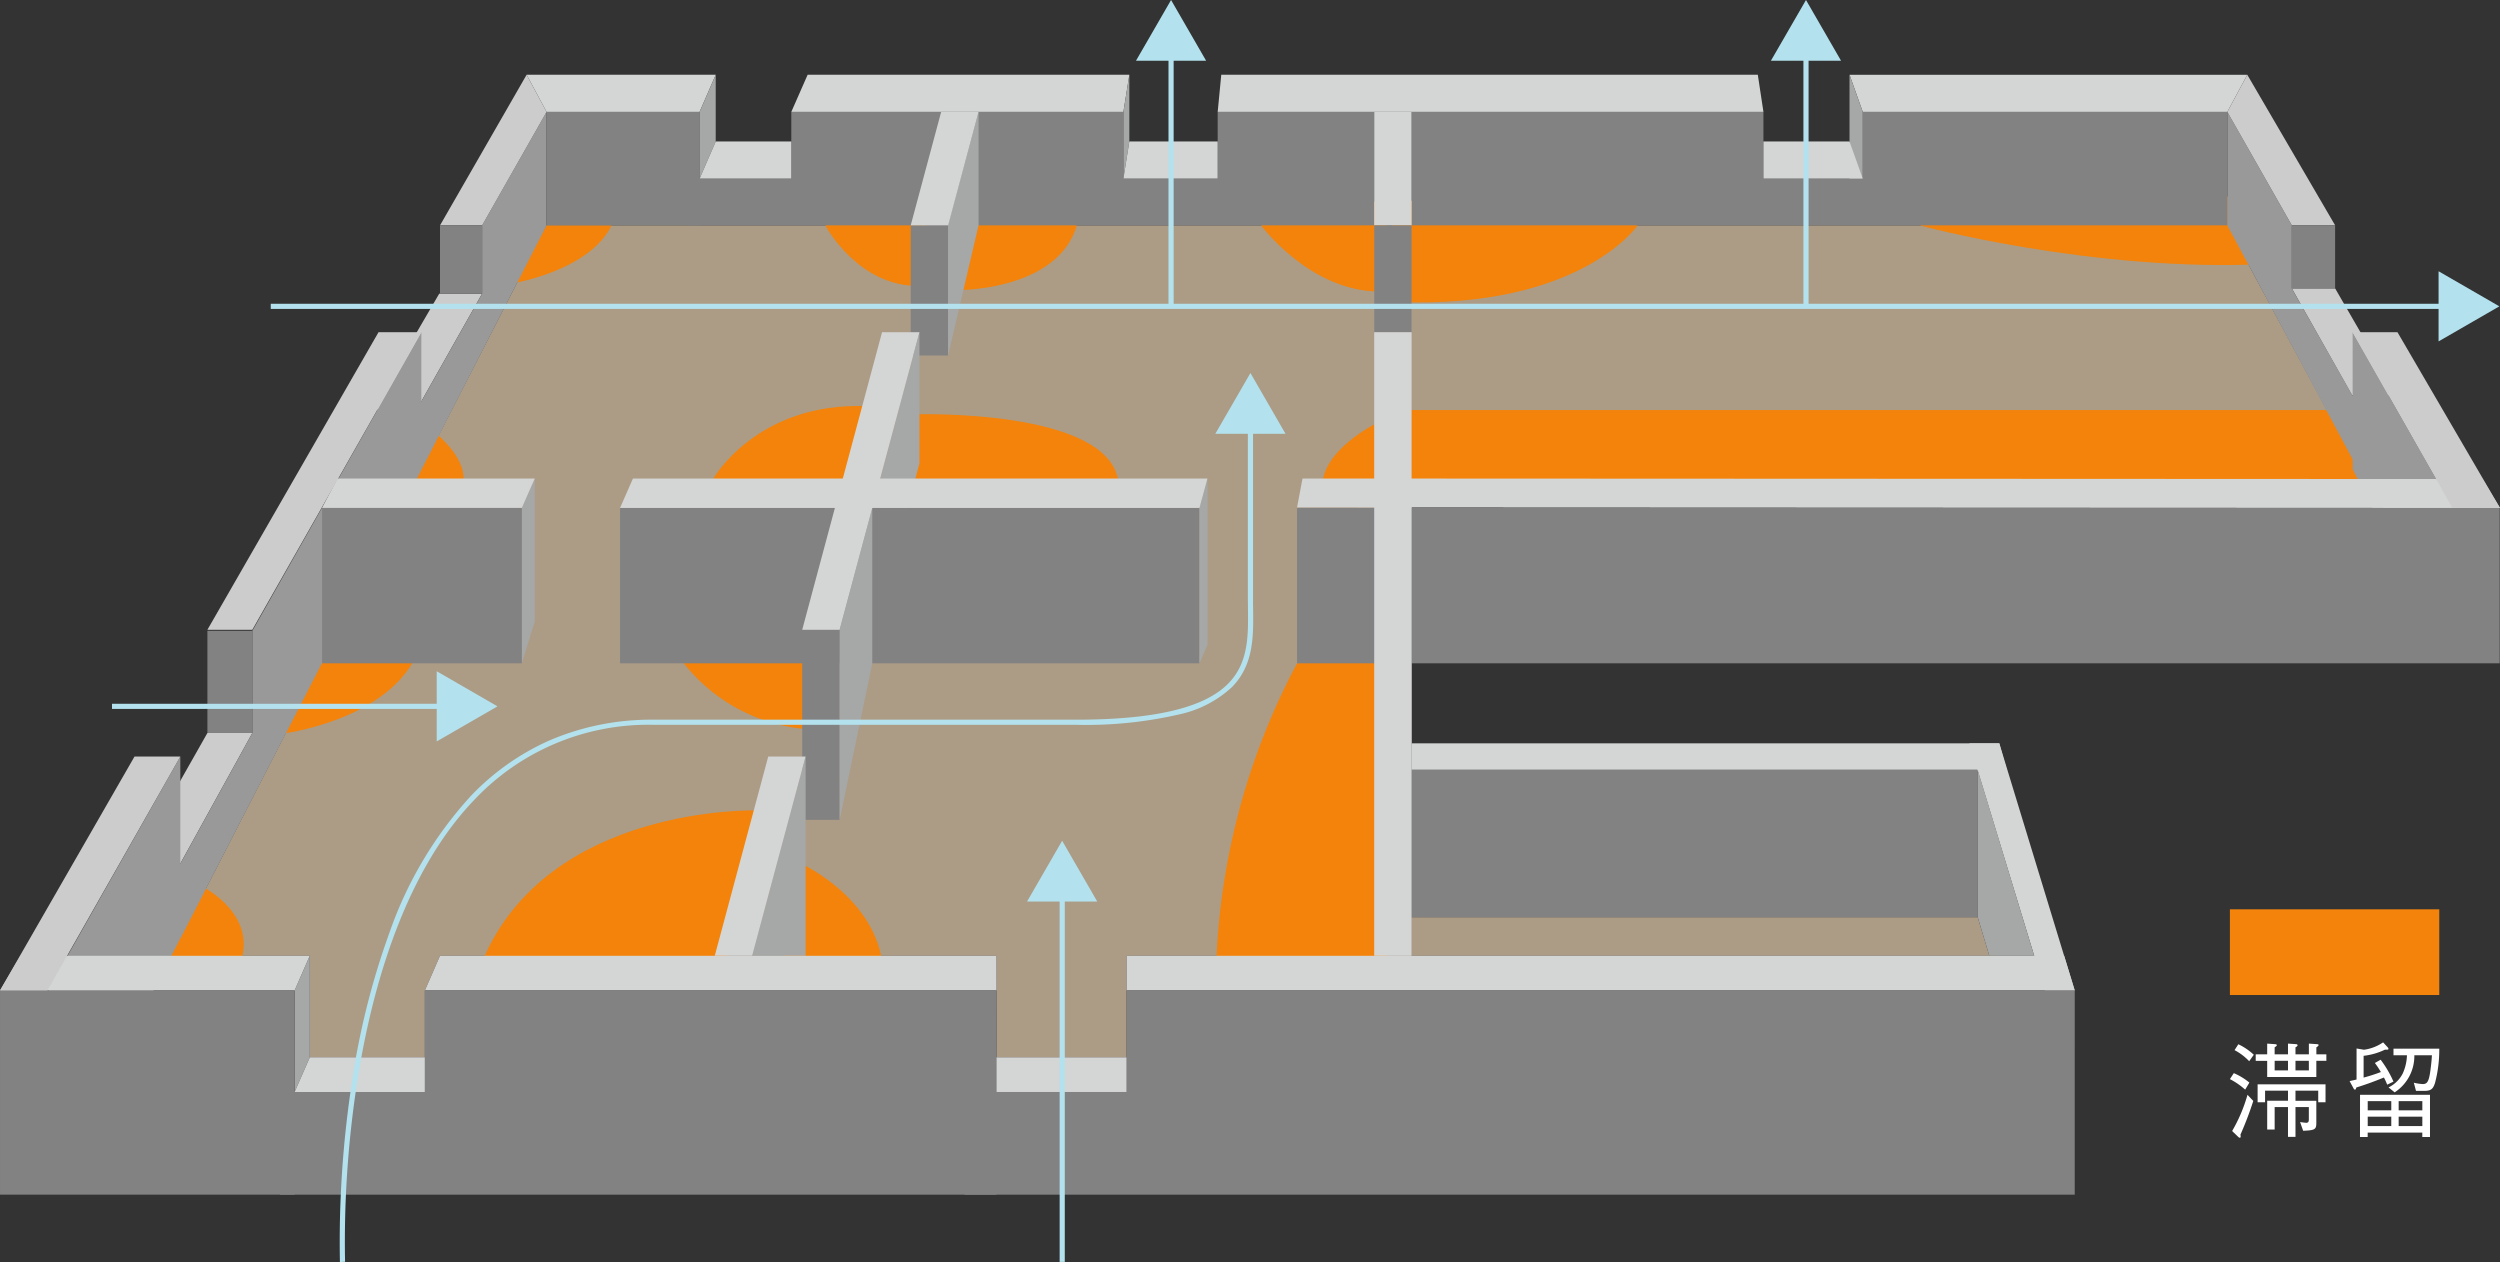
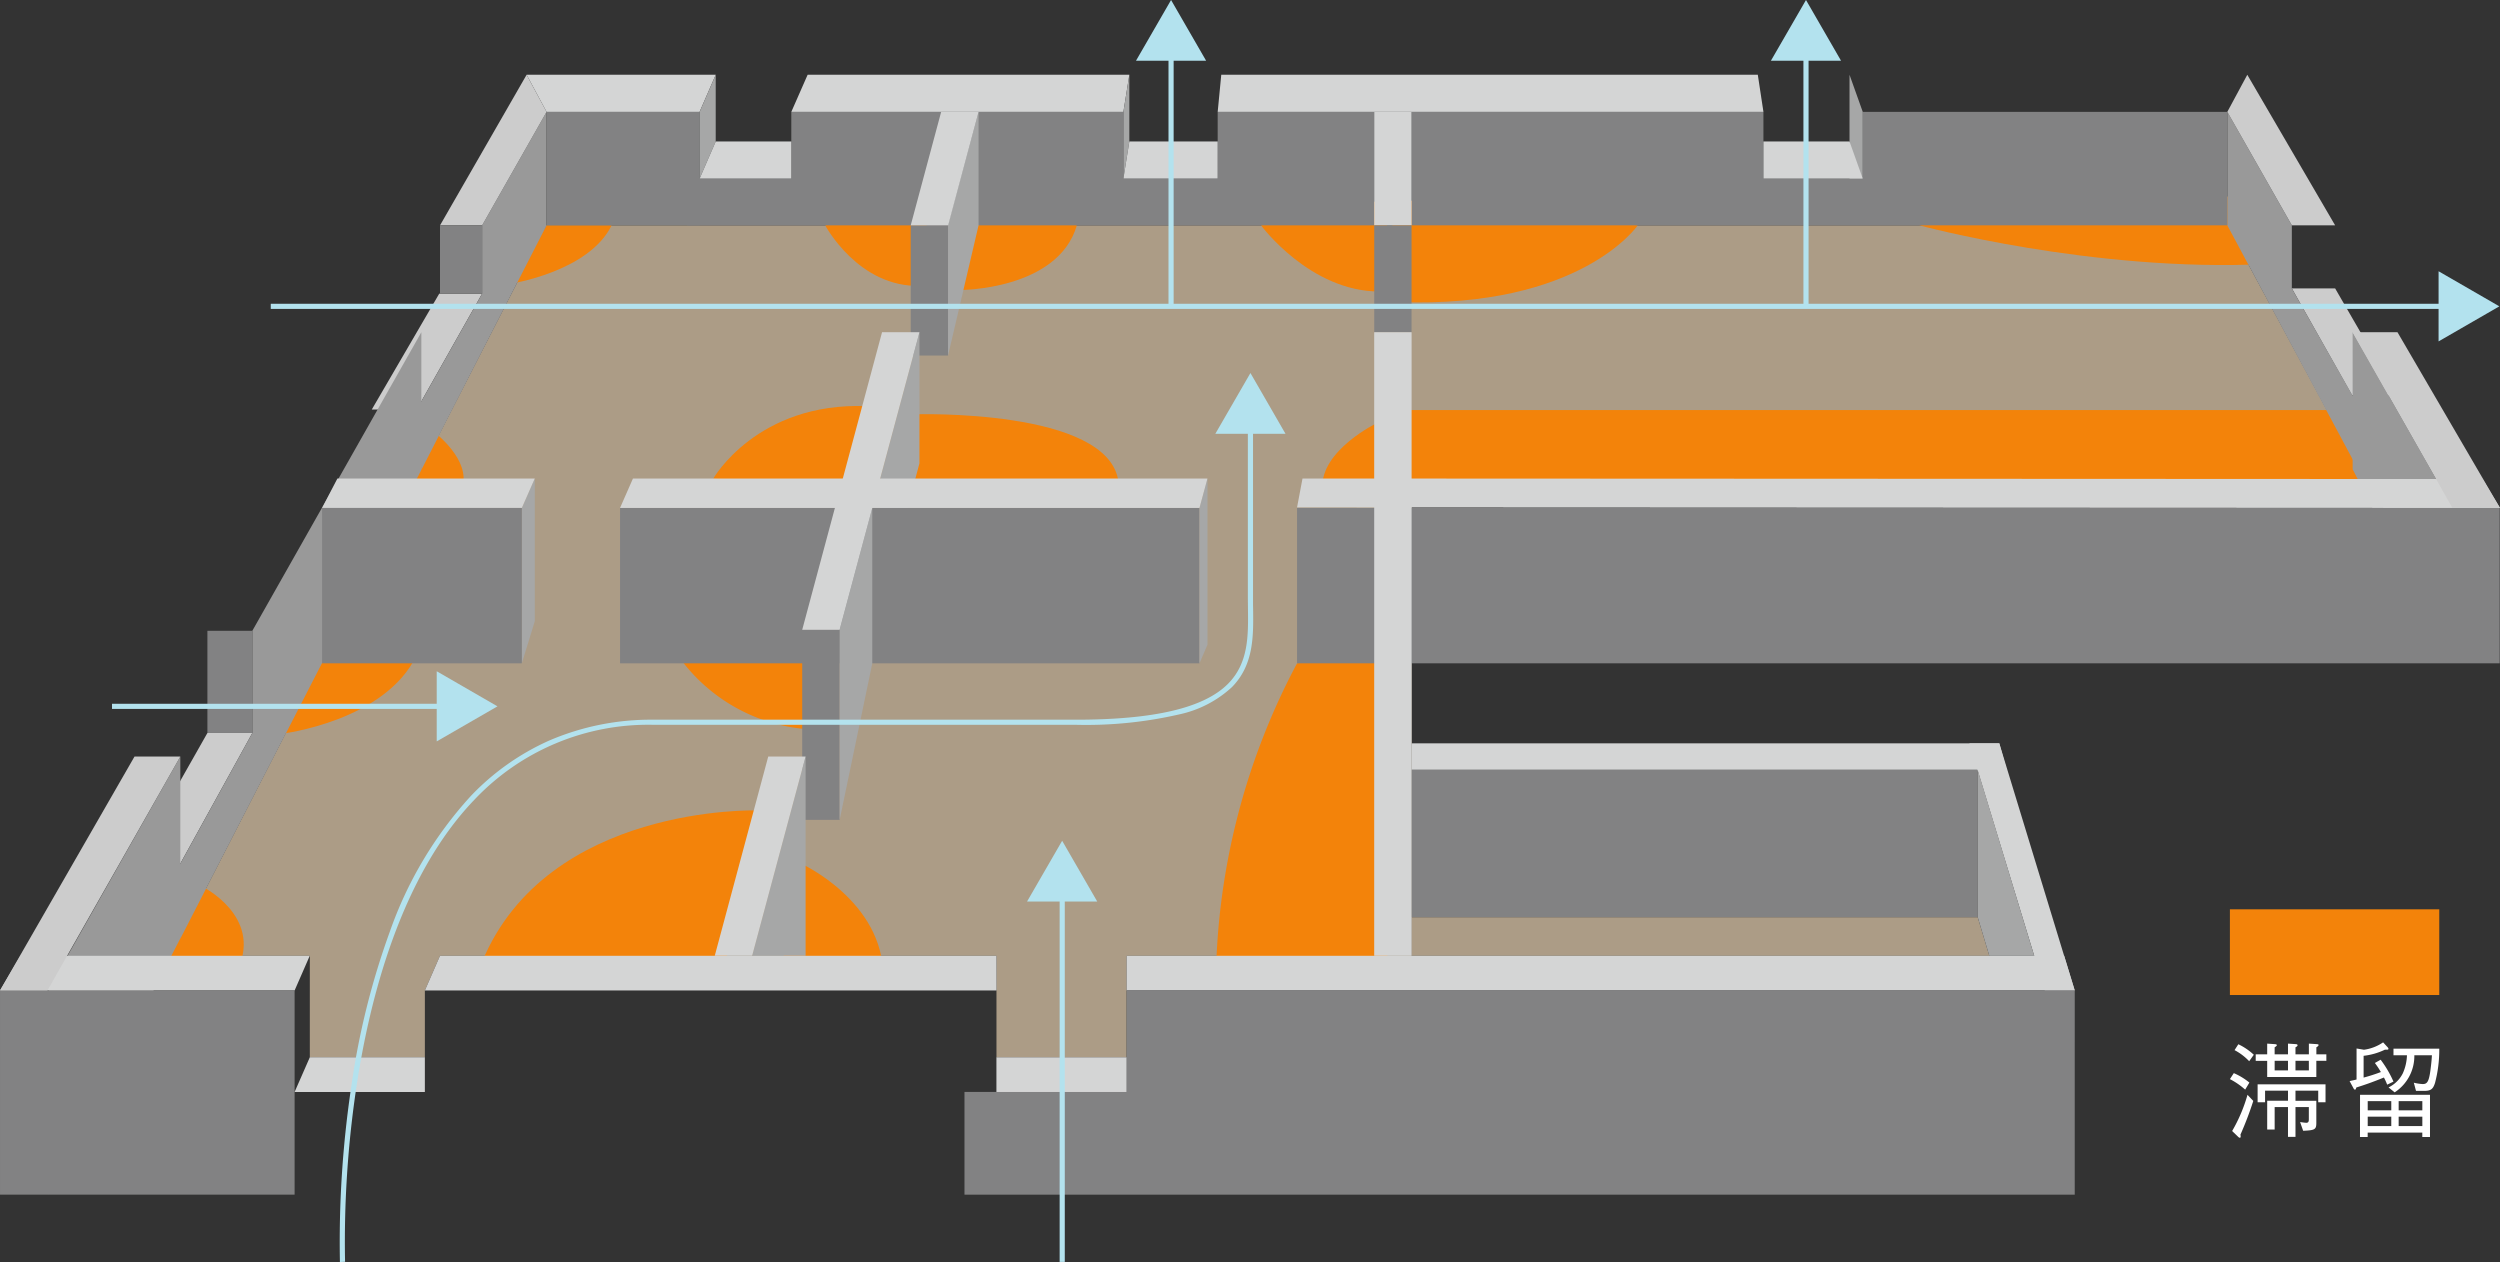
<svg xmlns="http://www.w3.org/2000/svg" width="270.272" height="136.436" viewBox="0 0 270.272 136.436">
  <rect x="0" y="0" width="270.272" height="136.436" fill="#333333" stroke="none" />
  <g transform="translate(-626.612 -183.293)">
    <g transform="translate(626.612 183.293)">
      <path d="M762.745,235.336H700.288v-4.172h61.2Z" transform="translate(-547.684 -132.009)" fill="#fde3be" opacity="0.6" />
      <path d="M676.115,195.053l-40.557,78.968h14.964V285h12.437v-7.227l1.634-3.75h60.162V285h14.071V274.021h30.807V222.7L872.6,222.49l-14.784-27.438Z" transform="translate(-617.028 -170.694)" fill="#fde3be" opacity="0.6" />
      <path d="M701.585,205.358s-6.177,2.974-5.949,7.092l6.179.23Z" transform="translate(-552.674 -159.654)" fill="#f3830a" />
      <path d="M698.853,218.623a74.636,74.636,0,0,0-8.782,35.017h18.55V217.252Z" transform="translate(-558.63 -146.912)" fill="#f3830a" />
      <path d="M669.767,228.4s8.741,4.035,8.741,12.1H667.3Z" transform="translate(-583.024 -134.965)" fill="#f3830a" />
      <path d="M681.467,225.593s-22.623-.671-29.692,16.361l26.106,1.121Z" transform="translate(-599.655 -137.981)" fill="#f3830a" />
      <path d="M640.58,229.595s6.276,3.138,3.809,8.741l-10.309-.224Z" transform="translate(-618.612 -133.689)" fill="#f3830a" />
      <path d="M641.33,227.4s11.2-1.344,14.565-8.517l-11.651-2.715Z" transform="translate(-610.845 -148.078)" fill="#f3830a" />
      <path d="M662.214,218.5a18.88,18.88,0,0,0,14.346,7.4l.673-8.743Z" transform="translate(-588.472 -147.022)" fill="#f3830a" />
      <path d="M651.887,205.9s3.811,2.912,2.914,5.827l-7.844-.224Z" transform="translate(-604.817 -159.077)" fill="#f3830a" />
      <path d="M663.838,212.343s4.706-8.293,16.585-7.844l-2.465,8.741Z" transform="translate(-586.732 -160.593)" fill="#f3830a" />
      <path d="M653.233,201.377s8.517-1.276,10.982-6.324h-7.034Z" transform="translate(-598.093 -170.694)" fill="#f3830a" />
      <path d="M669.681,196.3s3.585,6.771,10.311,6.547l.895-8.967Z" transform="translate(-580.473 -171.945)" fill="#f3830a" />
      <path d="M676.715,203.315s10.582.031,12.643-6.995l-11.9-2.45Z" transform="translate(-572.938 -171.961)" fill="#f3830a" />
      <path d="M692.429,196.557s5.265,7.158,12.815,7.158l1.143-10.066Z" transform="translate(-556.103 -172.198)" fill="#f3830a" />
      <path d="M675.852,204.924s21.121-.69,22.115,7.32l-25.09,1.145Z" transform="translate(-577.048 -160.135)" fill="#f3830a" />
      <rect width="105.478" height="8.695" transform="translate(151.886 44.331)" fill="#f3830a" />
      <path d="M725.937,196.557s-6.1,8.991-25.854,8.3l-.915-11.21Z" transform="translate(-548.884 -172.198)" fill="#f3830a" />
      <path d="M726.784,196.676s18.762,5.1,37.523,4.184l-3.888-7.322Z" transform="translate(-519.299 -172.317)" fill="#f3830a" />
      <path d="M750.912,198.345h-4.68l6.511,11.558H757.6Z" transform="translate(-498.465 -167.167)" fill="#ccc" />
      <path d="M646.664,221.55h-4.857l-8.449,14.912h5.081Z" transform="translate(-619.385 -142.308)" fill="#ccc" />
      <path d="M657.943,198.619h-4.633l-7.293,12.526h4.857Z" transform="translate(-605.823 -166.874)" fill="#ccc" />
      <g transform="translate(5.266 35.917)">
        <path d="M629.154,247.91v22.2l14.228-27.669V222.78Z" transform="translate(-629.154 -176.906)" fill="#999" />
        <path d="M662.6,200.633l-18.275,32.279v11.046L635.541,259.9l1,6.3L662.6,215.515Z" transform="translate(-622.313 -200.633)" fill="#999" />
      </g>
      <g transform="translate(240.793 12.095)">
        <path d="M742.865,189.132V201.4l13.876,25.912.489-6.064-7.391-13.028V201.4Z" transform="translate(-742.865 -189.132)" fill="#999" />
        <path d="M760.208,219.631l-10.8-19v14.814l2.149,4.184Z" transform="translate(-735.86 -176.812)" fill="#999" />
      </g>
      <path d="M662.4,189.132,655.432,201.4v7.387l-7.069,12.526.5,6.527L662.4,201.4Z" transform="translate(-603.311 -177.037)" fill="#999" />
      <rect width="4.039" height="14.082" transform="translate(98.456 24.357)" fill="#828283" />
      <path d="M676.781,200.633V214.8l-4.212,15.767V216.4Z" transform="translate(-577.38 -164.716)" fill="#a6a7a7" />
      <rect width="62.641" height="16.796" transform="translate(67.032 54.914)" fill="#828283" />
      <rect width="130.014" height="16.796" transform="translate(140.224 54.914)" fill="#828283" />
      <rect width="16.545" height="12.263" transform="translate(59.088 12.095)" fill="#828283" />
      <path d="M736.747,201.4H662.484v-5.049h11.248v-7.215h35.9v7.215h10.194v-7.215h16.921Z" transform="translate(-588.184 -177.037)" fill="#828283" />
      <path d="M788.477,201.4H700.289V189.132h38.035v7.215h10.74v-7.215h39.413Z" transform="translate(-547.683 -177.037)" fill="#828283" />
      <rect width="61.203" height="15.936" transform="translate(152.604 83.218)" fill="#828283" />
      <path d="M729.4,222.092l8.153,26.713h3.234l-8.153-26.713Z" transform="translate(-516.493 -141.728)" fill="#d4d5d5" />
      <path d="M729.837,239.406l1.253,4.173h4.855l-6.108-20.109Z" transform="translate(-516.029 -140.252)" fill="#a6a7a7" />
      <path d="M700.289,224.945h64.328l-.79-2.853H700.289Z" transform="translate(-547.684 -141.728)" fill="#d4d5d5" />
      <rect width="4.043" height="12.263" transform="translate(148.563 12.095)" fill="#d4d5d5" />
      <rect width="4.048" height="20.548" transform="translate(86.726 68.086)" fill="#828283" />
      <rect width="4.033" height="11.558" transform="translate(148.569 24.359)" fill="#828283" />
      <path d="M690.082,208.268v17.97l-.865,2.011v-16.8Z" transform="translate(-559.544 -156.537)" fill="#a6a7a7" />
      <path d="M655.25,208.268V223.69l-1.4,4.559v-16.8Z" transform="translate(-597.435 -156.537)" fill="#a6a7a7" />
-       <path d="M643.633,233.178v10.977l-1.644,3.75V236.928Z" transform="translate(-610.139 -129.851)" fill="#a6a7a7" />
      <path d="M671.648,222.781v21.536H665.87Z" transform="translate(-584.556 -140.99)" fill="#a6a7a7" />
      <path d="M673.965,209.8v16.8l-3.528,16.924V222.977Z" transform="translate(-579.663 -154.89)" fill="#a6a7a7" />
      <path d="M679.392,189.132V201.4l-3.3,14.082V201.307Z" transform="translate(-573.601 -177.037)" fill="#a6a7a7" />
      <path d="M704.457,187.195H669.678l-1.764,4.012h35.9Z" transform="translate(-582.366 -179.112)" fill="#d4d5d5" />
      <path d="M748.559,187.195H690.554l-.386,4.012h59Z" transform="translate(-558.525 -179.112)" fill="#d4d5d5" />
-       <path d="M724.578,191.207h39.411l2.16-4.012h-43Z" transform="translate(-523.197 -179.112)" fill="#d4d5d5" />
      <path d="M674.544,187.195H654.1l2.158,4.012H672.8Z" transform="translate(-597.168 -179.112)" fill="#d4d5d5" />
      <path d="M710.583,233.178H650.421l-1.634,3.75h61.8Z" transform="translate(-602.856 -129.851)" fill="#d4d5d5" />
      <path d="M685.415,236.928h102.5l-1.144-3.75H685.415Z" transform="translate(-563.617 -129.851)" fill="#d4d5d5" />
      <path d="M660.1,233.178H628.831l-2.218,3.75h31.848Z" transform="translate(-626.611 -129.851)" fill="#d4d5d5" />
      <path d="M694.31,211.392l130.049.059-1.89-3.125L694.9,208.267Z" transform="translate(-554.088 -156.537)" fill="#d4d5d5" />
      <rect width="4.043" height="67.41" transform="translate(148.563 35.917)" fill="#d4d5d5" />
      <path d="M681.481,189.132h-4.043L674.146,201.4h4.046Z" transform="translate(-575.69 -177.037)" fill="#d4d5d5" />
      <path d="M663.918,244.316h4.042l5.778-21.536H669.7Z" transform="translate(-586.647 -140.99)" fill="#d4d5d5" />
      <path d="M677.114,200.633,668.483,232.8h4.042l8.634-32.169Z" transform="translate(-581.757 -164.716)" fill="#d4d5d5" />
      <rect width="31.848" height="22.073" transform="translate(0.001 107.077)" fill="#828283" />
      <path d="M796.98,257.062H676.952v-11.1h17.53V234.989h102.5Z" transform="translate(-572.683 -127.911)" fill="#828283" />
-       <path d="M718.679,257.062H641.23v-11.1h15.654V234.989h61.8Z" transform="translate(-610.952 -127.911)" fill="#828283" />
      <path d="M660.372,208.268h62.108l-.865,3.183H658.974Z" transform="translate(-591.943 -156.537)" fill="#d4d5d5" />
      <path d="M645.08,208.268h21.338l-1.4,3.183H643.423Z" transform="translate(-608.603 -156.537)" fill="#d4d5d5" />
      <rect width="21.592" height="16.796" transform="translate(34.822 54.914)" fill="#828283" />
      <path d="M664.869,187.195v7.215l-1.742,4.013v-7.215Z" transform="translate(-587.494 -179.112)" fill="#a6a7a7" />
      <path d="M685.889,187.195v7.215l-.643,4.013v-7.215Z" transform="translate(-563.798 -179.112)" fill="#a6a7a7" />
      <path d="M723.146,187.195v11.228h1.432v-7.215Z" transform="translate(-523.197 -179.112)" fill="#a6a7a7" />
      <path d="M673.042,194.691h-9.915l1.742-4.013h8.173Z" transform="translate(-587.494 -175.381)" fill="#d4d5d5" />
      <path d="M695.44,194.691H685.247l.643-4.013h9.551Z" transform="translate(-563.798 -175.381)" fill="#d4d5d5" />
      <path d="M718.652,194.691h10.74l-1.432-4.013h-9.308Z" transform="translate(-528.011 -175.381)" fill="#d4d5d5" />
      <path d="M643.633,238.477H656.07v3.75H641.989Z" transform="translate(-610.139 -124.174)" fill="#d4d5d5" />
      <rect width="14.076" height="3.75" transform="translate(107.722 114.303)" fill="#d4d5d5" />
      <path d="M690.168,189.133" transform="translate(-558.526 -177.036)" fill="#828283" />
      <path d="M661.1,191.207l-2.16-4.012-9.359,16.276h4.553Z" transform="translate(-602.009 -179.112)" fill="#ccc" />
      <g transform="translate(240.792 8.083)">
        <path d="M745.025,187.195l-2.16,4.012,6.974,12.263h4.681Z" transform="translate(-742.865 -187.195)" fill="#ccc" />
        <path d="M765.338,219.631l-11.083-19H749.4l10.8,19Z" transform="translate(-735.859 -172.799)" fill="#ccc" />
      </g>
      <g transform="translate(0 35.917)">
        <path d="M626.612,248.067h5.128l14.365-25.287h-4.952Z" transform="translate(-626.612 -176.906)" fill="#ccc" />
-         <path d="M660.569,200.633h-4.633l-18.5,32.169h4.857Z" transform="translate(-615.015 -200.633)" fill="#ccc" />
      </g>
      <rect width="4.553" height="7.387" transform="translate(47.568 24.359)" fill="#828283" />
      <rect width="4.857" height="11.046" transform="translate(22.423 68.195)" fill="#828283" />
-       <rect width="4.679" height="6.82" transform="translate(247.767 24.359)" fill="#828283" />
      <path d="M644.226,297.805a113.7,113.7,0,0,1,1.25-19.114,82.615,82.615,0,0,1,4.127-16.548,42.542,42.542,0,0,1,8.767-14.709,26.666,26.666,0,0,1,8.474-6,27.8,27.8,0,0,1,11.283-2.258h45.657c8.494,0,13.882-1.275,16.471-3.9,2.214-2.243,2.175-5.219,2.138-8.1,0-.365-.01-.743-.01-1.111V203.756h.557v22.308c0,.364,0,.74.01,1.1.039,2.993.079,6.088-2.3,8.5a12.157,12.157,0,0,1-5.738,2.95,44.884,44.884,0,0,1-11.13,1.114H678.127a25.857,25.857,0,0,0-19.354,8.091c-7.918,8.24-11.3,21.376-12.745,30.944a113.119,113.119,0,0,0-1.246,19.02Z" transform="translate(-607.478 -161.37)" fill="#b3e2ee" />
      <path d="M237.36.278H0V-.278H237.36Z" transform="translate(29.271 33.118)" fill="#b3e2ee" />
      <path d="M37.615.278H0V-.278H37.615Z" transform="translate(12.11 76.362)" fill="#b3e2ee" />
      <path d="M.278,31.232H-.278V0H.278Z" transform="translate(126.603 1.888)" fill="#b3e2ee" />
      <path d="M.278,31.232H-.278V0H.278Z" transform="translate(195.244 1.888)" fill="#b3e2ee" />
      <path d="M.278,43.93H-.278V0H.278Z" transform="translate(114.834 92.494)" fill="#b3e2ee" />
      <path d="M676.715,198.43" transform="translate(-572.938 -167.076)" fill="#f89a27" />
      <path d="M649.406,225.911l6.568-3.79-6.567-3.793Z" transform="translate(-602.193 -145.759)" fill="#b3e2ee" />
      <path d="M753.891,205.033l6.569-3.79-6.567-3.793Z" transform="translate(-490.26 -168.125)" fill="#b3e2ee" />
      <path d="M693.487,189.861l-3.79-6.568-3.793,6.567Z" transform="translate(-563.094 -183.293)" fill="#b3e2ee" />
      <path d="M697.629,209.33l-3.79-6.568-3.793,6.567Z" transform="translate(-558.656 -162.435)" fill="#b3e2ee" />
      <path d="M687.8,233.743l-3.79-6.568-3.793,6.567Z" transform="translate(-569.181 -136.282)" fill="#b3e2ee" />
      <path d="M726.626,189.861l-3.79-6.568-3.793,6.567Z" transform="translate(-527.592 -183.293)" fill="#b3e2ee" />
    </g>
    <g transform="translate(840.809 295.984)">
      <g transform="translate(26.875)">
        <path d="M748.513,254.813a7.867,7.867,0,0,0-1.651-1.137l.423-.648a7.125,7.125,0,0,1,1.684,1.023Zm-.511,4.87a1.087,1.087,0,0,1,.023.205c0,.035,0,.126-.091.126-.068,0-.126-.046-.205-.126l-.626-.6a16.943,16.943,0,0,0,1.661-3.915l.625.661A35.873,35.873,0,0,1,748,259.682Zm.944-7.941a6.062,6.062,0,0,0-1.582-1.2l.41-.636a6.552,6.552,0,0,1,1.672,1.137Zm7.26-.046v1.752h-5.313V251.7h-1.241v-.7h1.241v-1.162l.829.058c.147.01.215.044.215.114s-.124.159-.238.226v.764h1.444v-1.162l.855.058c.046,0,.18.023.18.114s-.091.159-.226.226v.764H755.4v-1.162l.866.058c.1.01.182.023.182.091,0,.1-.124.182-.238.249v.764h1.079v.7Zm.205,4.484v-1.253h-2.459v1.092h2.254v2.39c0,.706-.149.8-1.425.853l-.329-.944c.149.023.547.079.671.079.273,0,.273-.215.273-.431V256.7h-1.444v3.221h-.81V256.7H751.7v2.423h-.806v-3.107h2.249v-1.092h-2.479v1.253h-.806v-1.937H757.2v1.937Zm-3.269-4.484H751.7v1.036h1.444Zm2.254,0h-1.444v1.036H755.4Z" transform="translate(-746.862 -249.705)" fill="#fff" />
        <path d="M753.862,250.428l.8.137a4.792,4.792,0,0,0,2.071-.8l.479.522a.319.319,0,0,1,.1.172c0,.1-.114.1-.16.1h-.228a7.108,7.108,0,0,1-2.3.661v2.355a18.764,18.764,0,0,0,1.866-.6,9.788,9.788,0,0,0-.648-.98l.623-.352a11.7,11.7,0,0,1,1.388,2.367l-.682.329a6.111,6.111,0,0,0-.352-.773c-1.274.522-2.117.808-2.981,1.079-.068.205-.068.228-.147.228a.133.133,0,0,1-.126-.079l-.456-.841c.4-.091.443-.091.752-.172Zm.375,5.006H761.8V260h-.831v-.476h-5.905V260h-.831Zm3.378.684h-2.547v1h2.547Zm0,1.684h-2.547v1.013h2.547Zm5.189-7.351a14.161,14.161,0,0,1-.456,3.687c-.226.729-.489.876-1.239.876h-.82l-.238-.887a5.044,5.044,0,0,0,.957.147c.454,0,.659-.193.828-1.4.126-.934.16-1.446.172-1.709h-1.9a4.679,4.679,0,0,1-2.127,4.006l-.661-.534a3.365,3.365,0,0,0,1.549-1.537,5.128,5.128,0,0,0,.441-1.935h-1.456v-.717Zm-1.831,5.667h-2.56v1h2.56Zm0,1.684h-2.56v1.013h2.56Z" transform="translate(-740.169 -249.769)" fill="#fff" />
      </g>
      <rect width="22.635" height="9.264" transform="translate(26.875 -14.386)" fill="#f3830a" />
    </g>
  </g>
</svg>